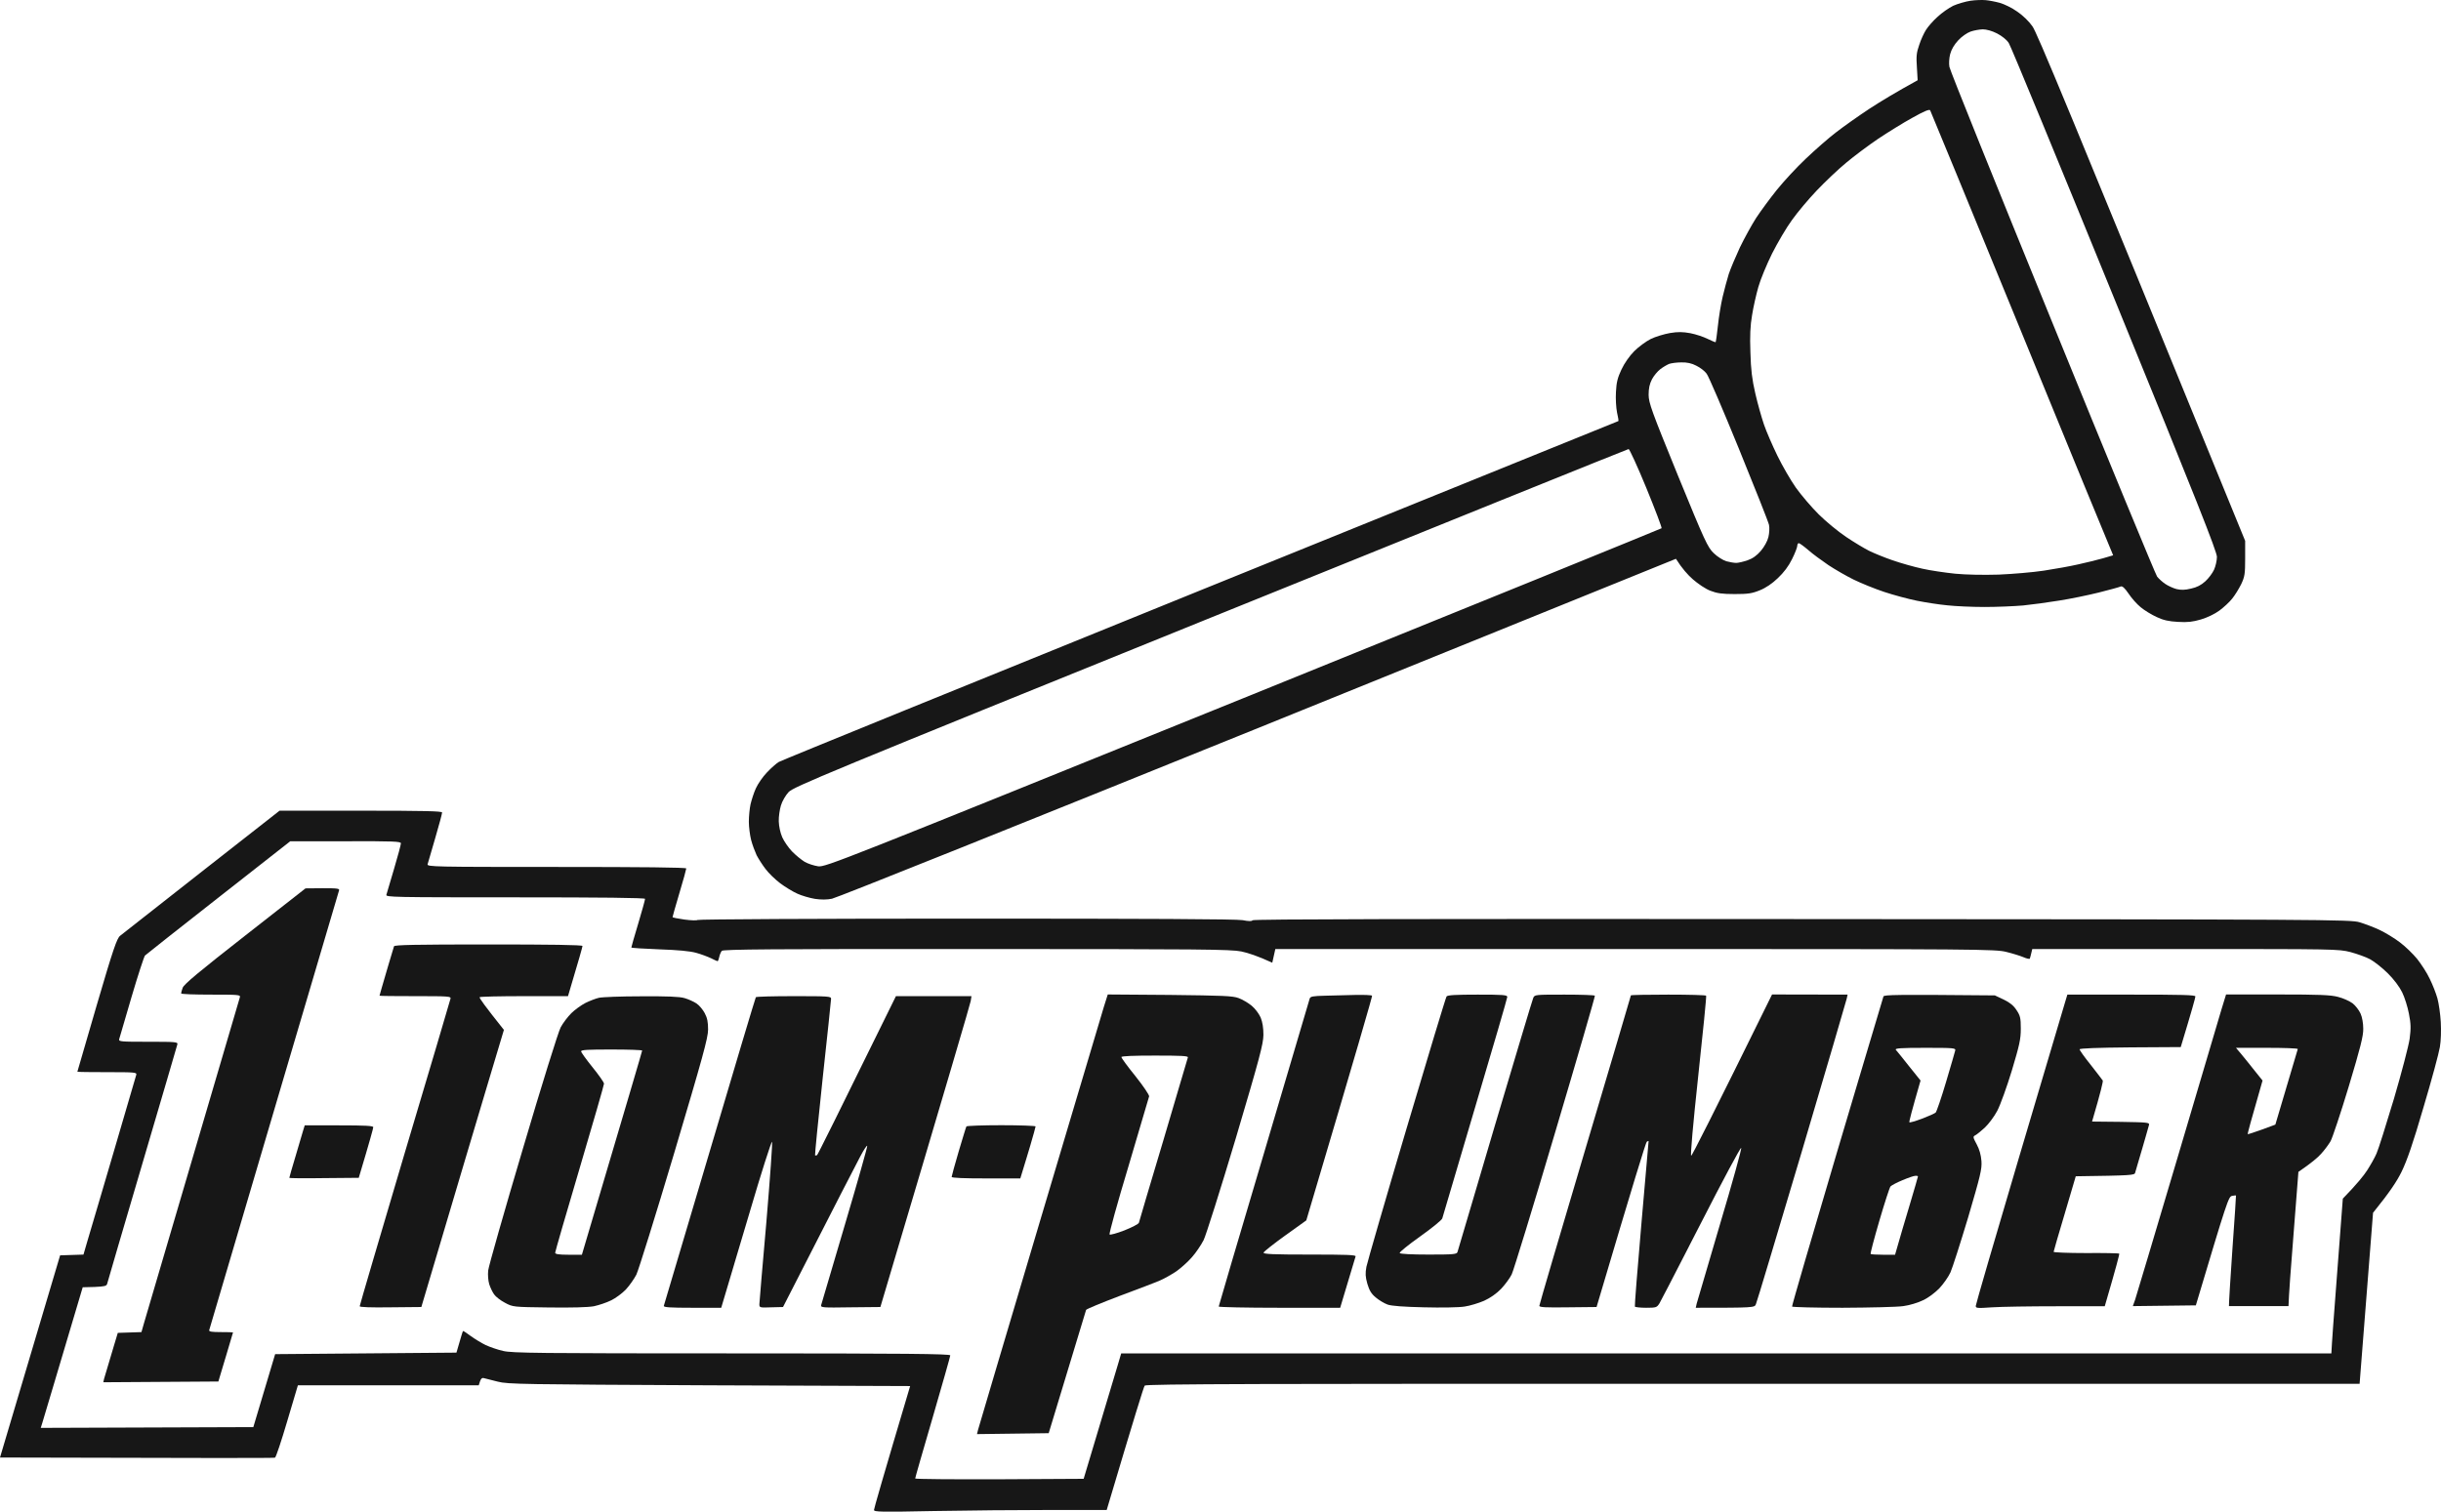
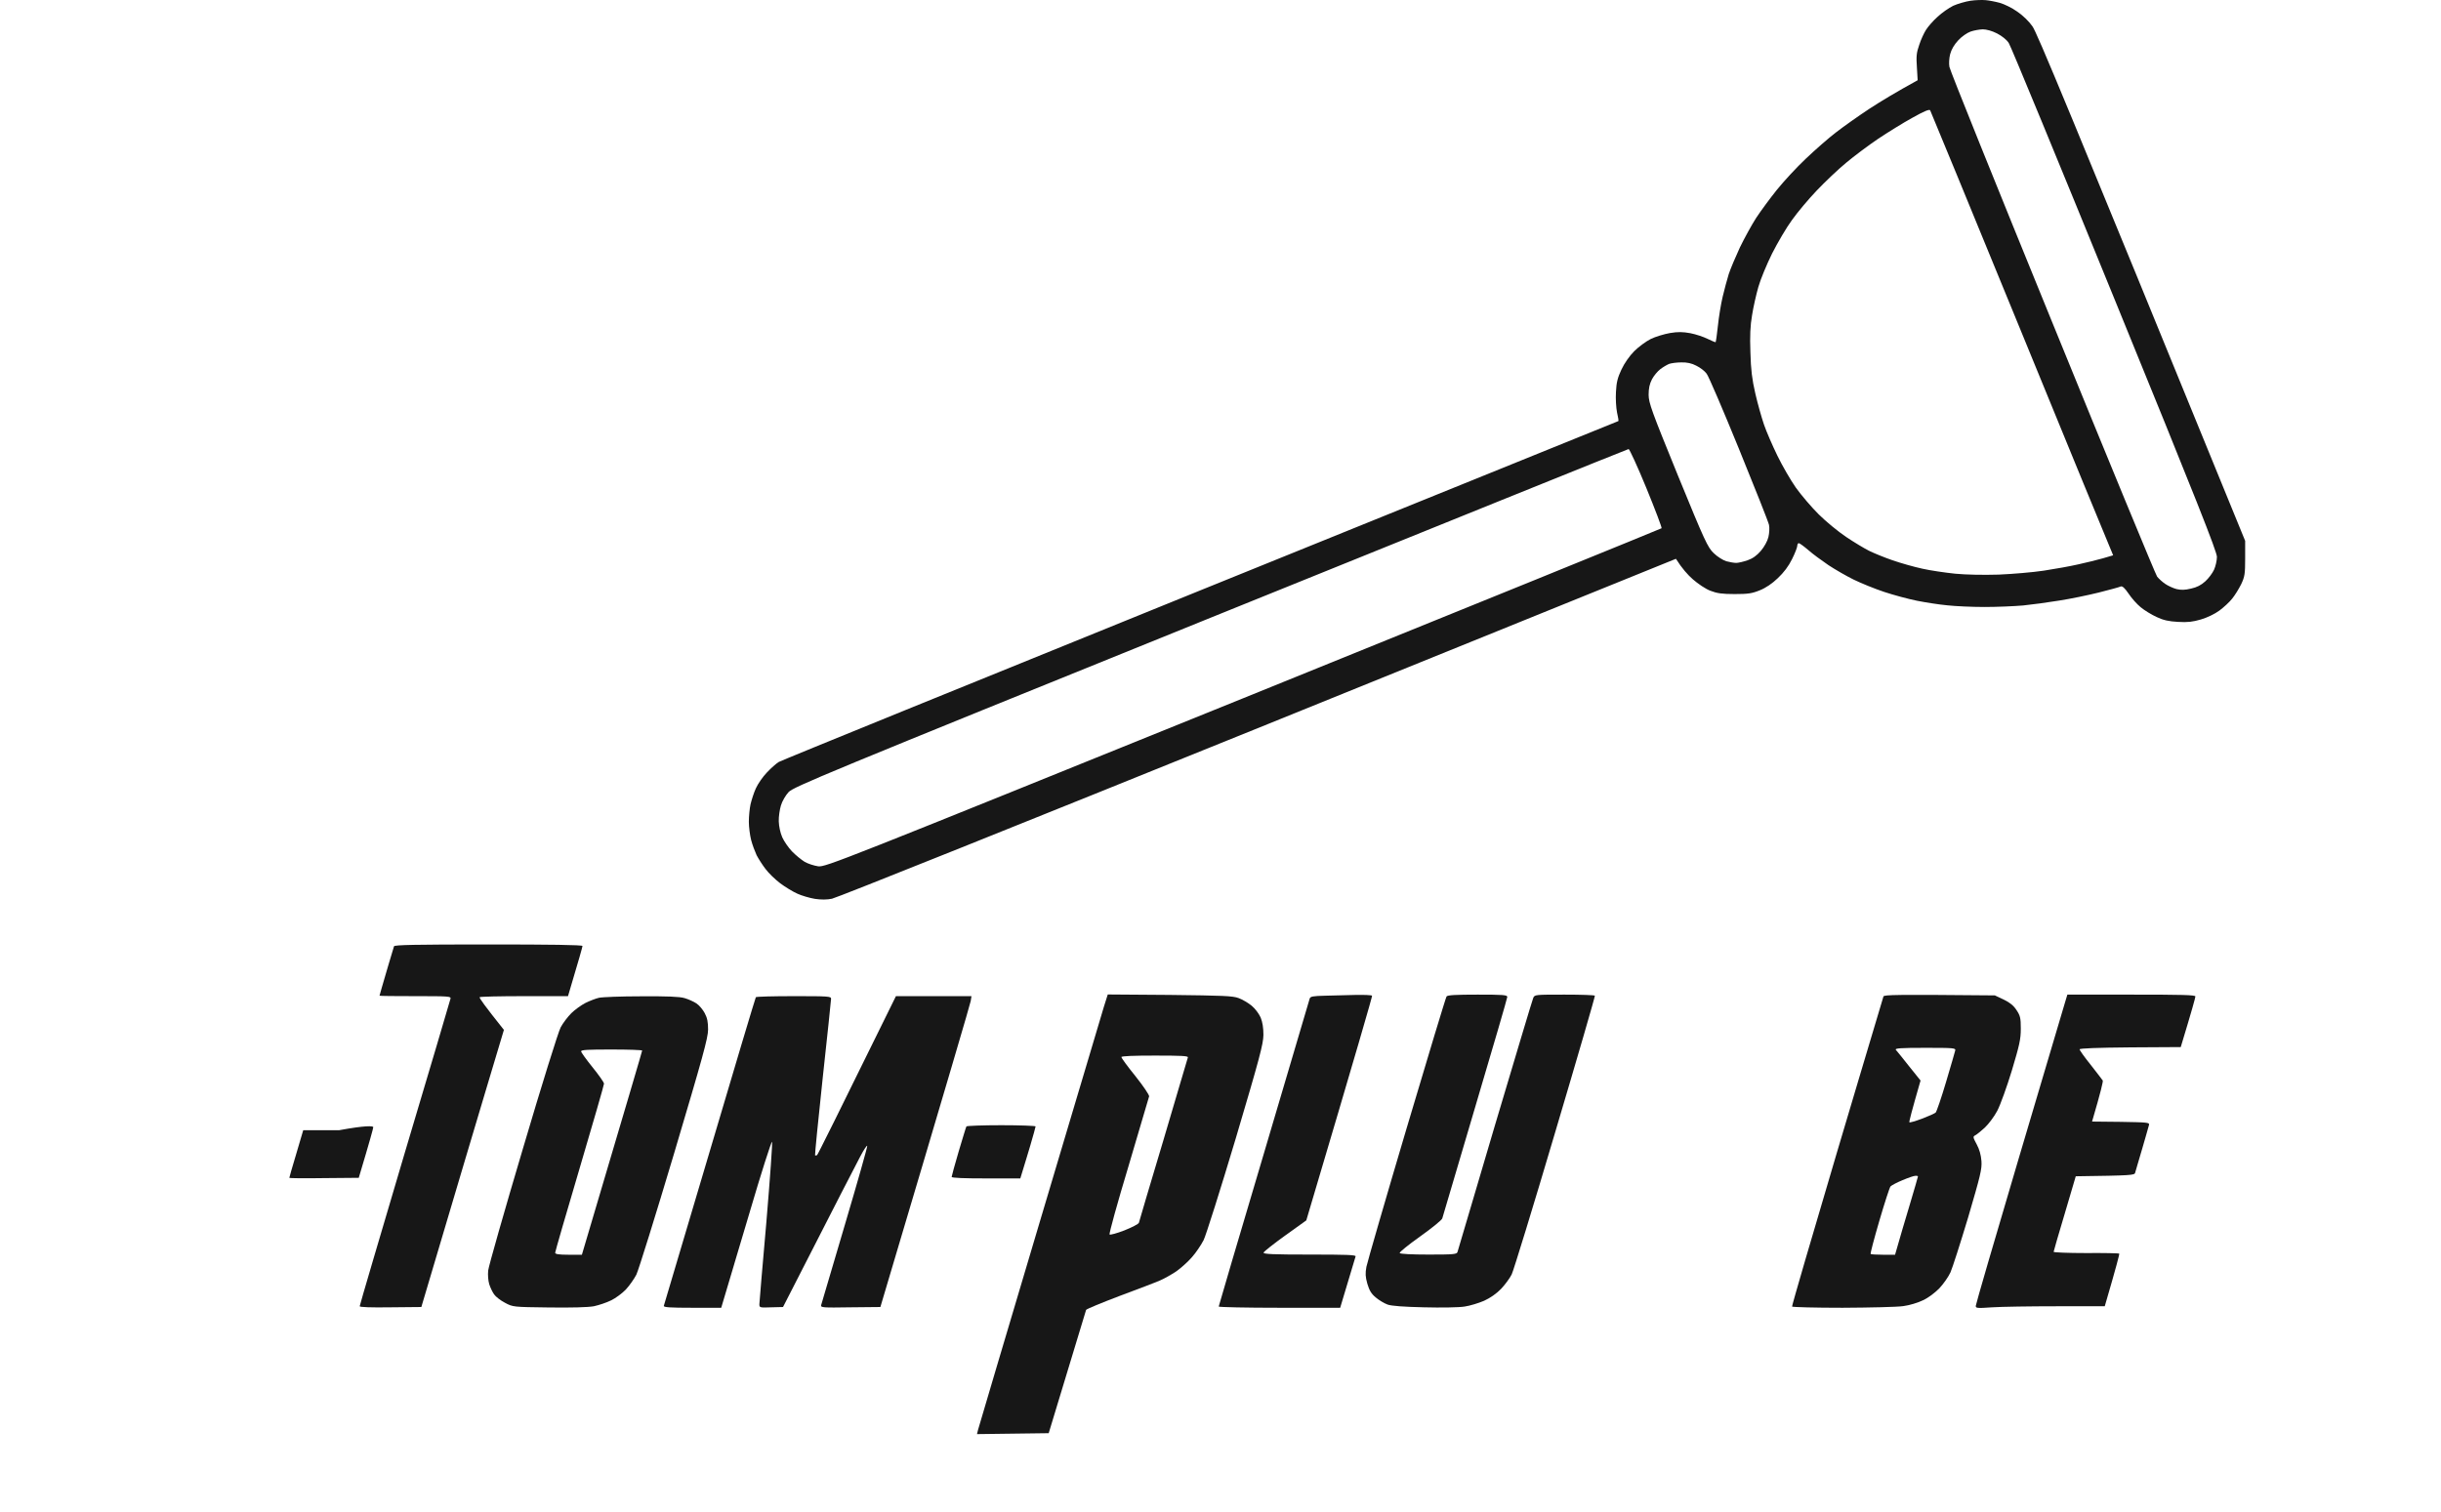
<svg xmlns="http://www.w3.org/2000/svg" width="113" height="70" viewBox="0 0 113 70" fill="none">
-   <path fill-rule="evenodd" clip-rule="evenodd" d="M9.339 40.363C7.361 41.918 5.659 43.256 5.56 43.333C5.411 43.453 5.242 43.939 4.479 46.543C3.984 48.233 3.582 49.619 3.582 49.626C3.582 49.641 4.203 49.648 4.959 49.648C6.238 49.648 6.337 49.655 6.309 49.767C6.287 49.838 5.807 51.478 5.242 53.413C4.988 54.273 4.741 55.115 4.536 55.812C4.279 56.686 4.089 57.334 4.034 57.51L3.864 58.095L2.783 58.13L0 67.492C9.813 67.52 12.688 67.52 12.73 67.499C12.773 67.485 13.027 66.725 13.296 65.81L13.79 64.148H22.162C22.253 63.825 22.303 63.789 22.409 63.818C22.454 63.83 22.57 63.859 22.713 63.895C22.815 63.921 22.93 63.95 23.045 63.979C23.504 64.099 24.196 64.106 32.836 64.148L42.133 64.183C40.833 68.548 40.459 69.864 40.459 69.921C40.459 70.012 40.791 70.019 43.228 69.97C44.754 69.942 47.177 69.921 48.618 69.921H51.232C52.539 65.528 52.949 64.212 52.991 64.162C53.055 64.085 58.254 64.071 81.15 64.078H109.232L109.854 56.159C110.631 55.202 110.97 54.681 111.175 54.258C111.429 53.737 111.698 52.963 112.192 51.267C112.567 50.007 112.906 48.754 112.948 48.486C112.998 48.197 113.012 47.719 112.99 47.325C112.969 46.959 112.899 46.466 112.835 46.233C112.771 46.001 112.609 45.586 112.475 45.318C112.348 45.044 112.079 44.636 111.895 44.403C111.705 44.171 111.351 43.826 111.097 43.636C110.85 43.446 110.419 43.185 110.151 43.059C109.882 42.932 109.465 42.777 109.232 42.707C108.822 42.58 107.749 42.573 83.411 42.559C65.877 42.545 58 42.559 57.979 42.615C57.958 42.665 57.809 42.665 57.52 42.608C57.23 42.559 53.133 42.538 44.726 42.538C37.887 42.538 32.334 42.566 32.292 42.601C32.257 42.629 31.988 42.622 31.677 42.58C31.381 42.538 31.134 42.489 31.134 42.468C31.134 42.446 31.275 41.947 31.451 41.355C31.628 40.771 31.769 40.25 31.769 40.215C31.769 40.166 29.721 40.145 25.764 40.145C20.078 40.145 19.76 40.138 19.795 40.018C19.805 39.988 19.844 39.852 19.902 39.653C19.967 39.428 20.054 39.125 20.148 38.807C20.325 38.209 20.466 37.674 20.466 37.624C20.466 37.561 19.668 37.54 16.701 37.54H12.942L9.339 40.363ZM10.117 41.559C8.294 42.988 6.761 44.199 6.711 44.248C6.669 44.298 6.386 45.157 6.09 46.163C5.882 46.867 5.695 47.509 5.595 47.855C5.551 48.004 5.524 48.099 5.517 48.12C5.489 48.233 5.588 48.24 6.867 48.24C8.145 48.24 8.244 48.247 8.209 48.366C8.195 48.43 7.46 50.929 6.584 53.906C5.708 56.884 4.973 59.383 4.959 59.453C4.931 59.552 4.832 59.573 4.38 59.594L3.829 59.608C3.177 61.797 2.735 63.284 2.445 64.26C2.113 65.378 1.98 65.826 1.957 65.894L1.886 66.119L11.727 66.084L12.737 62.705L21.13 62.635C21.349 61.875 21.42 61.642 21.434 61.635C21.448 61.621 21.603 61.727 21.794 61.868C21.978 62.001 22.289 62.191 22.479 62.283C22.677 62.374 23.038 62.501 23.292 62.557C23.695 62.656 24.973 62.67 33.874 62.67C41.921 62.67 43.991 62.691 43.991 62.762C43.991 62.804 43.624 64.099 43.179 65.627C42.733 67.154 42.366 68.428 42.366 68.463C42.366 68.492 44.118 68.506 46.266 68.499L50.165 68.478C51.296 64.712 51.684 63.409 51.762 63.149L51.903 62.67H107.925C107.932 62.424 108.045 60.812 108.194 58.932L108.455 55.504C109.126 54.814 109.437 54.42 109.585 54.188C109.734 53.956 109.932 53.611 110.016 53.413C110.101 53.223 110.461 52.083 110.822 50.879C111.182 49.648 111.5 48.437 111.549 48.099C111.613 47.606 111.606 47.402 111.514 46.937C111.457 46.628 111.316 46.184 111.203 45.952C111.076 45.691 110.822 45.354 110.539 45.072C110.285 44.819 109.917 44.53 109.727 44.424C109.536 44.319 109.119 44.171 108.808 44.087C108.257 43.946 108.081 43.946 101.157 43.946H94.079C94.008 44.248 93.98 44.354 93.966 44.389C93.951 44.417 93.817 44.389 93.676 44.326C93.528 44.263 93.167 44.15 92.878 44.08C92.369 43.953 91.705 43.946 75.69 43.946H59.038L58.897 44.579C58.212 44.263 57.767 44.122 57.463 44.058C56.976 43.96 55.655 43.946 45.213 43.946C35.711 43.939 33.486 43.96 33.415 44.03C33.373 44.08 33.316 44.206 33.295 44.319C33.274 44.424 33.239 44.509 33.218 44.509C33.196 44.509 33.062 44.446 32.921 44.375C32.773 44.305 32.462 44.185 32.228 44.122C31.946 44.042 31.374 43.988 30.512 43.96C29.805 43.932 29.226 43.897 29.226 43.875C29.226 43.854 29.367 43.354 29.544 42.77C29.721 42.179 29.862 41.665 29.862 41.623C29.862 41.574 27.813 41.552 23.857 41.552C18.17 41.552 17.852 41.545 17.887 41.433C17.893 41.415 17.906 41.369 17.926 41.301C17.987 41.092 18.108 40.676 18.241 40.236C18.417 39.645 18.559 39.11 18.559 39.053C18.559 38.962 18.227 38.948 16.001 38.955H13.437L10.117 41.559Z" fill="#171717" />
  <path fill-rule="evenodd" clip-rule="evenodd" d="M90.419 0.267C90.624 0.176 90.985 0.07 91.218 0.035C91.451 -0 91.769 -0.007 91.924 0.007C92.08 0.021 92.376 0.077 92.581 0.134C92.779 0.19 93.146 0.366 93.379 0.535C93.634 0.704 93.93 0.992 94.086 1.218C94.291 1.499 95.647 4.758 103.934 25.045V25.855C103.934 26.58 103.913 26.707 103.75 27.052C103.644 27.263 103.461 27.565 103.333 27.72C103.213 27.875 102.945 28.122 102.747 28.269C102.528 28.431 102.175 28.6 101.885 28.685C101.504 28.797 101.264 28.825 100.826 28.797C100.409 28.776 100.147 28.72 99.837 28.572C99.603 28.466 99.271 28.262 99.102 28.122C98.925 27.981 98.671 27.692 98.537 27.488C98.36 27.227 98.247 27.129 98.176 27.157C98.12 27.185 97.661 27.312 97.152 27.439C96.643 27.565 95.824 27.734 95.315 27.812C94.806 27.896 94.065 27.995 93.655 28.037C93.245 28.072 92.447 28.107 91.875 28.107C91.296 28.107 90.518 28.072 90.144 28.03C89.763 27.995 89.134 27.896 88.745 27.819C88.357 27.741 87.671 27.558 87.226 27.41C86.781 27.263 86.145 27.002 85.813 26.84C85.481 26.678 84.959 26.376 84.648 26.172C84.337 25.96 83.913 25.651 83.715 25.475C83.51 25.299 83.305 25.151 83.27 25.151C83.235 25.151 83.2 25.207 83.2 25.278C83.2 25.341 83.094 25.623 82.959 25.89C82.797 26.221 82.578 26.509 82.302 26.77C82.041 27.023 81.737 27.227 81.469 27.333C81.108 27.481 80.925 27.509 80.303 27.509C79.71 27.509 79.484 27.474 79.173 27.354C78.954 27.27 78.608 27.037 78.367 26.826C78.134 26.622 77.866 26.326 77.583 25.876L58.226 33.718C47.58 38.026 38.714 41.581 38.516 41.616C38.29 41.665 38.001 41.665 37.725 41.623C37.478 41.581 37.11 41.475 36.913 41.383C36.708 41.292 36.347 41.074 36.114 40.898C35.881 40.722 35.577 40.426 35.436 40.236C35.295 40.053 35.111 39.764 35.026 39.602C34.949 39.434 34.828 39.117 34.772 38.898C34.715 38.673 34.666 38.293 34.666 38.054C34.666 37.807 34.701 37.441 34.744 37.244C34.793 37.04 34.899 36.702 34.991 36.505C35.083 36.301 35.309 35.97 35.5 35.773C35.683 35.576 35.931 35.358 36.044 35.287C36.157 35.217 44.952 31.641 55.577 27.333C66.202 23.032 74.906 19.506 74.92 19.498C74.934 19.491 74.906 19.308 74.856 19.097C74.814 18.886 74.786 18.457 74.807 18.147C74.828 17.703 74.885 17.485 75.061 17.112C75.195 16.823 75.436 16.479 75.654 16.26C75.859 16.056 76.206 15.803 76.418 15.697C76.629 15.592 77.032 15.472 77.301 15.423C77.682 15.359 77.901 15.366 78.254 15.43C78.509 15.479 78.862 15.599 79.046 15.69C79.236 15.782 79.399 15.852 79.42 15.845C79.434 15.831 79.484 15.493 79.526 15.085C79.568 14.677 79.667 14.078 79.745 13.747C79.823 13.416 79.95 12.945 80.028 12.691C80.112 12.438 80.345 11.889 80.543 11.46C80.748 11.037 81.087 10.418 81.299 10.087C81.518 9.756 81.949 9.172 82.26 8.785C82.571 8.398 83.171 7.75 83.595 7.349C84.019 6.947 84.648 6.391 85.001 6.124C85.354 5.849 86.054 5.357 86.555 5.026C87.064 4.695 87.77 4.266 88.773 3.716L88.738 3.118C88.703 2.618 88.717 2.442 88.844 2.083C88.922 1.837 89.07 1.52 89.162 1.379C89.254 1.232 89.487 0.964 89.692 0.781C89.89 0.591 90.222 0.366 90.419 0.267ZM36.503 36.681C36.736 36.435 38.085 35.872 56.036 28.607C66.647 24.313 75.358 20.794 75.393 20.794C75.428 20.787 75.803 21.596 76.213 22.596C76.622 23.595 76.94 24.433 76.919 24.461C76.898 24.482 68.18 28.03 57.555 32.331C38.806 39.919 38.227 40.151 37.88 40.116C37.69 40.088 37.4 39.997 37.245 39.905C37.089 39.807 36.828 39.595 36.665 39.426C36.503 39.258 36.298 38.962 36.213 38.772C36.121 38.561 36.058 38.265 36.051 38.033C36.044 37.822 36.093 37.491 36.15 37.301C36.206 37.103 36.369 36.829 36.503 36.681ZM90.653 1.865C90.808 1.696 91.062 1.52 91.218 1.464C91.373 1.408 91.627 1.365 91.783 1.358C91.96 1.358 92.214 1.429 92.447 1.548C92.68 1.668 92.899 1.844 92.991 1.992C93.083 2.126 95.28 7.461 97.887 13.853C101.723 23.25 102.62 25.531 102.627 25.785C102.627 25.96 102.563 26.228 102.493 26.383C102.422 26.538 102.245 26.777 102.09 26.918C101.899 27.094 101.694 27.199 101.426 27.256C101.136 27.326 100.967 27.326 100.755 27.277C100.599 27.235 100.366 27.129 100.232 27.037C100.098 26.946 99.935 26.798 99.858 26.7C99.787 26.601 97.604 21.315 95.011 14.944C92.412 8.574 90.264 3.245 90.243 3.097C90.215 2.956 90.229 2.689 90.278 2.506C90.335 2.288 90.469 2.062 90.653 1.865ZM86.944 6.427C87.389 6.131 88.102 5.687 88.526 5.455C89.077 5.145 89.317 5.047 89.353 5.11C89.381 5.16 91.253 9.707 93.514 15.226C95.774 20.744 97.668 25.362 97.823 25.714L97.343 25.855C97.081 25.925 96.566 26.059 96.198 26.136C95.831 26.221 95.117 26.348 94.609 26.425C94.1 26.503 93.168 26.58 92.525 26.608C91.811 26.629 91.034 26.615 90.511 26.566C90.045 26.517 89.36 26.418 88.992 26.334C88.625 26.256 88.003 26.08 87.615 25.946C87.226 25.813 86.732 25.608 86.52 25.503C86.308 25.397 85.828 25.109 85.46 24.862C85.093 24.616 84.52 24.144 84.189 23.814C83.856 23.483 83.383 22.927 83.136 22.582C82.889 22.23 82.507 21.568 82.281 21.103C82.055 20.639 81.772 19.991 81.659 19.66C81.546 19.329 81.363 18.682 81.257 18.217C81.108 17.57 81.052 17.126 81.031 16.317C81.002 15.556 81.024 15.071 81.108 14.592C81.165 14.226 81.299 13.635 81.398 13.29C81.497 12.938 81.787 12.241 82.034 11.741C82.288 11.241 82.698 10.537 82.952 10.193C83.2 9.841 83.715 9.228 84.097 8.827C84.478 8.426 85.093 7.841 85.46 7.539C85.828 7.229 86.499 6.729 86.944 6.427ZM77.265 16.852C77.166 16.894 76.983 17 76.856 17.098C76.735 17.19 76.559 17.401 76.474 17.563C76.361 17.781 76.319 17.985 76.319 18.288C76.326 18.668 76.453 19.02 77.675 22.018C78.925 25.073 79.053 25.348 79.335 25.616C79.498 25.777 79.759 25.939 79.914 25.989C80.07 26.031 80.275 26.066 80.374 26.066C80.472 26.066 80.706 26.01 80.896 25.946C81.137 25.862 81.334 25.721 81.518 25.503C81.674 25.32 81.822 25.052 81.864 24.869C81.907 24.693 81.921 24.44 81.892 24.306C81.864 24.172 81.236 22.589 80.501 20.787C79.766 18.985 79.095 17.415 79.003 17.302C78.918 17.183 78.706 17.021 78.53 16.936C78.318 16.823 78.099 16.774 77.83 16.781C77.618 16.781 77.364 16.817 77.265 16.852Z" fill="#171717" />
-   <path d="M8.456 45.741C8.512 45.579 9.233 44.98 11.338 43.333L14.143 41.137L14.941 41.13C15.662 41.13 15.732 41.144 15.69 41.249C15.685 41.265 15.62 41.486 15.505 41.878L15.5 41.894C15.071 43.349 13.965 47.102 12.68 51.442C11.049 56.982 9.699 61.551 9.685 61.593C9.664 61.663 9.805 61.684 10.222 61.684C10.533 61.684 10.787 61.691 10.787 61.699C10.787 61.709 10.7 62.001 10.435 62.885L10.434 62.886C10.346 63.179 10.239 63.538 10.109 63.972L4.782 64.007L4.818 63.846C4.835 63.776 4.944 63.412 5.241 62.426L5.241 62.425C5.304 62.218 5.374 61.984 5.453 61.72L6.548 61.684L6.654 61.311C6.711 61.114 7.728 57.651 8.915 53.624C9.808 50.595 10.585 47.949 10.924 46.794L10.924 46.793C11.036 46.413 11.1 46.194 11.105 46.177C11.14 46.064 11.041 46.057 9.763 46.057C9.007 46.057 8.385 46.036 8.385 46.001C8.385 45.973 8.413 45.853 8.456 45.741Z" fill="#171717" />
  <path d="M17.887 45.002C17.927 44.865 17.966 44.732 18.003 44.608C18.127 44.185 18.224 43.857 18.24 43.819C18.268 43.755 19.208 43.734 22.62 43.734C25.467 43.734 26.965 43.755 26.965 43.805C26.965 43.84 26.817 44.382 26.294 46.128H24.266C23.143 46.128 22.218 46.149 22.203 46.177C22.182 46.212 22.43 46.564 23.327 47.69L22.564 50.239C22.147 51.632 21.285 54.519 19.505 60.523L18.078 60.537C17.159 60.551 16.651 60.53 16.651 60.488C16.651 60.446 17.59 57.257 18.735 53.392C19.886 49.535 20.84 46.318 20.854 46.247C20.889 46.135 20.776 46.128 19.229 46.128C18.318 46.128 17.569 46.121 17.569 46.107C17.569 46.1 17.71 45.6 17.887 45.002Z" fill="#171717" />
  <path fill-rule="evenodd" clip-rule="evenodd" d="M49.977 50.394L49.976 50.395C49.461 52.125 48.813 54.303 48.123 56.616C46.583 61.783 45.304 66.105 45.276 66.211L45.227 66.408L48.547 66.365C49.868 62.001 50.264 60.699 50.278 60.657C50.299 60.614 50.998 60.326 51.832 60.009C52.666 59.699 53.514 59.376 53.704 59.291C53.902 59.207 54.234 59.017 54.446 58.876C54.658 58.728 54.983 58.439 55.167 58.228C55.357 58.017 55.598 57.658 55.718 57.426C55.831 57.193 56.502 55.068 57.208 52.709C58.31 48.993 58.48 48.352 58.487 47.923C58.487 47.592 58.445 47.331 58.36 47.12C58.282 46.944 58.098 46.698 57.943 46.571C57.788 46.444 57.519 46.283 57.343 46.219C57.067 46.114 56.622 46.1 54.149 46.071L51.281 46.05L51.097 46.635C51.043 46.812 50.616 48.248 49.986 50.363L49.983 50.374L49.982 50.378L49.977 50.393L49.977 50.394ZM52.56 49.83C52.2 49.387 51.91 48.986 51.91 48.95C51.91 48.901 52.475 48.88 53.464 48.88C54.672 48.88 55.011 48.894 54.99 48.965C54.983 48.987 54.87 49.37 54.69 49.979L54.665 50.062C54.459 50.76 54.172 51.729 53.86 52.787C53.245 54.835 52.736 56.56 52.722 56.623C52.701 56.68 52.404 56.834 52.051 56.975C51.705 57.109 51.394 57.193 51.366 57.165C51.331 57.137 51.726 55.708 52.242 53.998C52.751 52.287 53.181 50.83 53.196 50.767C53.203 50.703 52.927 50.288 52.56 49.83Z" fill="#171717" />
  <path d="M60.627 46.247C60.656 46.142 60.762 46.121 61.348 46.107C61.73 46.093 62.365 46.078 62.761 46.071C63.157 46.064 63.496 46.078 63.517 46.107C63.531 46.135 62.853 48.493 60.472 56.511L59.49 57.215C58.953 57.602 58.508 57.954 58.494 58.003C58.473 58.073 58.932 58.094 60.627 58.094C62.316 58.094 62.775 58.108 62.754 58.179C62.75 58.193 62.734 58.245 62.702 58.352C62.618 58.629 62.424 59.275 62.04 60.558H59.229C57.682 60.558 56.424 60.53 56.417 60.502C56.417 60.474 57.357 57.285 58.508 53.413C59.653 49.542 60.606 46.318 60.627 46.247Z" fill="#171717" />
  <path d="M66.964 46.142C66.929 46.191 66.096 48.943 65.114 52.252C64.132 55.56 63.298 58.446 63.255 58.658C63.199 58.967 63.206 59.122 63.298 59.446C63.39 59.756 63.482 59.911 63.687 60.08C63.835 60.206 64.082 60.354 64.237 60.41C64.421 60.474 64.979 60.516 65.926 60.537C66.703 60.558 67.544 60.544 67.798 60.502C68.045 60.467 68.455 60.34 68.702 60.234C68.992 60.101 69.275 59.904 69.493 59.678C69.677 59.481 69.896 59.185 69.981 59.01C70.066 58.834 70.977 55.87 71.994 52.428C73.019 48.979 73.845 46.135 73.831 46.107C73.81 46.078 73.181 46.057 72.425 46.057C71.062 46.057 71.041 46.057 70.977 46.212C70.935 46.304 70.144 48.958 69.204 52.111C68.793 53.5 68.413 54.789 68.114 55.803L68.091 55.88C67.724 57.124 67.485 57.933 67.473 57.968C67.445 58.08 67.318 58.094 66.138 58.094C65.332 58.094 64.817 58.066 64.796 58.024C64.774 57.982 65.205 57.637 65.749 57.25C66.293 56.863 66.752 56.489 66.767 56.419C66.775 56.395 66.879 56.04 67.051 55.457L67.052 55.455C67.329 54.515 67.78 52.982 68.285 51.281C69.105 48.521 69.776 46.219 69.776 46.163C69.776 46.071 69.571 46.057 68.406 46.057C67.388 46.057 67.014 46.078 66.964 46.142Z" fill="#171717" />
-   <path d="M73.379 53.251C74.545 49.331 75.498 46.114 75.498 46.093C75.498 46.071 76.275 46.057 77.229 46.057C78.176 46.057 78.967 46.078 78.981 46.107C79.002 46.135 78.833 47.817 78.614 49.837C78.374 52.069 78.246 53.519 78.289 53.519C78.324 53.519 79.186 51.837 82.033 46.05L85.53 46.057L85.488 46.247C85.466 46.353 84.527 49.549 83.404 53.343C82.273 57.137 81.327 60.312 81.284 60.396C81.221 60.551 81.2 60.558 78.501 60.558L78.543 60.368C78.572 60.255 79.059 58.601 79.624 56.687C80.196 54.772 80.634 53.181 80.606 53.153C80.571 53.125 79.737 54.687 78.748 56.623C78.56 56.988 78.377 57.344 78.203 57.682L78.177 57.735C77.441 59.164 76.876 60.264 76.82 60.354C76.699 60.544 76.671 60.558 76.205 60.558C75.929 60.558 75.696 60.53 75.682 60.502C75.668 60.474 75.802 58.742 75.986 56.651C76.169 54.561 76.318 52.843 76.318 52.836C76.311 52.829 76.275 52.843 76.233 52.871C76.191 52.9 75.654 54.631 73.909 60.523L72.581 60.537C71.556 60.551 71.26 60.537 71.26 60.467C71.26 60.417 72.213 57.172 73.379 53.251Z" fill="#171717" />
  <path fill-rule="evenodd" clip-rule="evenodd" d="M85.992 50.152L85.978 50.2C85.695 51.152 85.377 52.22 85.043 53.343C83.884 57.25 82.944 60.474 82.959 60.502C82.973 60.53 84.025 60.558 85.297 60.558C86.569 60.551 87.833 60.523 88.109 60.481C88.377 60.446 88.794 60.326 89.027 60.206C89.274 60.094 89.585 59.854 89.783 59.65C89.967 59.453 90.2 59.122 90.292 58.918C90.383 58.714 90.751 57.566 91.111 56.37C91.676 54.441 91.754 54.138 91.726 53.765C91.704 53.484 91.634 53.223 91.507 52.991C91.33 52.66 91.323 52.632 91.443 52.569C91.514 52.533 91.712 52.371 91.888 52.21C92.058 52.048 92.319 51.703 92.46 51.435C92.602 51.161 92.898 50.344 93.132 49.577C93.485 48.394 93.548 48.127 93.548 47.634C93.548 47.134 93.52 47.029 93.35 46.775C93.216 46.564 93.04 46.423 92.75 46.283L92.347 46.093C87.72 46.05 87.219 46.064 87.19 46.142C87.175 46.177 86.689 47.811 85.992 50.152ZM88.37 49.366C88.08 49 87.805 48.655 87.763 48.613C87.706 48.542 87.981 48.521 89.119 48.521C90.44 48.521 90.546 48.528 90.511 48.648C90.496 48.711 90.306 49.373 90.087 50.105C89.868 50.844 89.649 51.478 89.606 51.52C89.557 51.562 89.274 51.689 88.978 51.801C88.674 51.914 88.412 51.991 88.391 51.97C88.37 51.949 88.483 51.506 88.907 50.035L88.37 49.366ZM88.066 54.652C87.805 54.758 87.558 54.892 87.515 54.941C87.473 54.99 87.24 55.708 86.999 56.532C86.759 57.355 86.576 58.045 86.597 58.066C86.618 58.087 86.879 58.102 87.176 58.102H87.727C87.953 57.306 88.193 56.496 88.405 55.793C88.617 55.089 88.787 54.49 88.787 54.476C88.787 54.455 88.73 54.441 88.66 54.448C88.596 54.448 88.328 54.54 88.066 54.652Z" fill="#171717" />
  <path d="M94.714 49.386C95.189 47.784 95.517 46.677 95.562 46.529L95.703 46.057H98.67C100.994 46.057 101.637 46.071 101.63 46.142C101.63 46.191 101.482 46.74 100.952 48.486L98.607 48.5C97.109 48.514 96.268 48.542 96.268 48.592C96.268 48.627 96.494 48.95 96.784 49.309C97.067 49.669 97.314 49.992 97.342 50.035C97.363 50.07 97.264 50.513 96.847 51.935L98.183 51.949C99.412 51.97 99.511 51.977 99.483 52.09C99.473 52.135 99.408 52.36 99.322 52.659L99.321 52.661L99.32 52.666C99.272 52.828 99.219 53.013 99.165 53.202C99.071 53.513 98.985 53.81 98.924 54.019L98.924 54.02L98.924 54.021C98.879 54.175 98.849 54.28 98.84 54.307C98.811 54.42 98.677 54.434 96.092 54.469L95.583 56.194C95.3 57.144 95.067 57.94 95.067 57.968C95.067 57.996 95.738 58.024 96.565 58.024C97.391 58.017 98.084 58.031 98.105 58.052C98.119 58.073 97.978 58.629 97.434 60.488H95.209C93.979 60.488 92.637 60.509 92.22 60.537C91.521 60.586 91.457 60.579 91.464 60.467C91.464 60.403 92.354 57.341 93.442 53.674C93.867 52.243 94.271 50.881 94.61 49.736L94.714 49.386Z" fill="#171717" />
-   <path fill-rule="evenodd" clip-rule="evenodd" d="M102.838 46.74C102.725 47.113 101.8 50.232 100.79 53.653C99.772 57.081 98.896 60.016 98.84 60.185L98.734 60.481L101.651 60.446C103.107 55.574 103.163 55.413 103.326 55.377C103.425 55.356 103.509 55.349 103.509 55.363C103.516 55.37 103.446 56.426 103.354 57.7C103.341 57.899 103.328 58.094 103.315 58.283C103.247 59.312 103.191 60.148 103.191 60.255L103.184 60.481H105.94C105.954 60.016 106.053 58.622 106.18 57.074L106.399 54.265C107.006 53.85 107.303 53.596 107.451 53.427C107.6 53.266 107.798 52.998 107.889 52.843C107.974 52.688 108.356 51.548 108.73 50.309C109.267 48.521 109.408 47.972 109.401 47.634C109.401 47.388 109.352 47.099 109.274 46.93C109.203 46.775 109.041 46.564 108.907 46.459C108.772 46.36 108.469 46.219 108.236 46.163C107.896 46.071 107.367 46.05 105.431 46.05H103.05L102.838 46.74ZM104.371 49.577C104.173 49.324 103.898 48.986 103.764 48.824L103.509 48.521H104.943C105.728 48.521 106.37 48.542 106.37 48.577C106.363 48.606 106.13 49.401 105.332 52.076L104.703 52.308C104.357 52.435 104.067 52.526 104.053 52.519C104.039 52.505 104.188 51.942 104.739 50.035L104.371 49.577Z" fill="#171717" />
  <path fill-rule="evenodd" clip-rule="evenodd" d="M27.099 46.444C27.297 46.346 27.573 46.24 27.721 46.205C27.862 46.17 28.745 46.135 29.678 46.135C30.886 46.128 31.465 46.149 31.691 46.219C31.868 46.269 32.115 46.381 32.242 46.466C32.369 46.55 32.539 46.754 32.624 46.916C32.744 47.141 32.779 47.331 32.779 47.676C32.779 48.056 32.525 48.972 31.211 53.392C30.349 56.285 29.558 58.819 29.459 59.024C29.353 59.228 29.134 59.538 28.971 59.714C28.802 59.889 28.498 60.115 28.293 60.213C28.081 60.319 27.721 60.438 27.488 60.488C27.212 60.537 26.485 60.558 25.404 60.544L25.401 60.544C23.75 60.523 23.743 60.523 23.376 60.326C23.171 60.22 22.945 60.044 22.875 59.939C22.797 59.833 22.698 59.622 22.648 59.467C22.599 59.305 22.578 59.031 22.599 58.834C22.62 58.636 23.341 56.102 24.203 53.202C25.072 50.253 25.849 47.768 25.955 47.571C26.061 47.374 26.28 47.085 26.449 46.916C26.612 46.754 26.908 46.543 27.099 46.444ZM26.901 48.683C26.901 48.732 27.142 49.063 27.431 49.422C27.721 49.781 27.961 50.119 27.961 50.182C27.961 50.239 27.452 52.005 26.831 54.103C26.209 56.201 25.7 57.961 25.7 58.01C25.7 58.073 25.87 58.102 26.315 58.102H26.937C29.098 50.816 29.727 48.676 29.727 48.648C29.727 48.62 29.091 48.599 28.314 48.599C27.226 48.599 26.901 48.613 26.901 48.683Z" fill="#171717" />
  <path d="M34.99 46.177C34.969 46.205 34.008 49.415 32.857 53.308C31.698 57.2 30.744 60.417 30.73 60.467C30.709 60.537 31.006 60.558 32.044 60.558H33.387C33.525 60.1 33.74 59.375 33.995 58.517L33.995 58.517L33.995 58.514C34.21 57.793 34.452 56.977 34.701 56.145C35.237 54.314 35.711 52.843 35.739 52.871C35.767 52.9 35.647 54.568 35.478 56.581C35.301 58.594 35.153 60.312 35.153 60.396C35.153 60.551 35.174 60.558 35.704 60.537L36.248 60.523C38.784 55.56 39.653 53.864 39.822 53.554C39.985 53.244 40.133 53.019 40.147 53.061C40.161 53.097 39.695 54.744 39.109 56.722C38.739 57.964 38.409 59.089 38.21 59.767L38.21 59.767L38.21 59.768L38.209 59.772L38.208 59.772L38.208 59.773C38.093 60.167 38.022 60.408 38.014 60.431C37.979 60.551 38.078 60.558 39.37 60.537L40.755 60.523C43.969 49.718 44.916 46.48 44.937 46.353L44.972 46.128H41.475C38.685 51.808 37.851 53.477 37.823 53.491C37.795 53.505 37.752 53.512 37.731 53.498C37.717 53.491 37.873 51.886 38.084 49.929C38.297 47.972 38.473 46.318 38.473 46.247C38.473 46.135 38.346 46.128 36.749 46.128C35.796 46.128 35.004 46.149 34.99 46.177Z" fill="#171717" />
-   <path d="M13.684 53.533C13.749 53.31 13.816 53.084 13.874 52.888C13.954 52.621 14.016 52.409 14.037 52.336L14.107 52.111H15.697C16.919 52.111 17.279 52.132 17.279 52.196C17.279 52.245 17.131 52.794 16.608 54.54L14.998 54.554C14.114 54.568 13.394 54.561 13.394 54.54C13.394 54.519 13.521 54.068 13.684 53.533Z" fill="#171717" />
+   <path d="M13.684 53.533C13.749 53.31 13.816 53.084 13.874 52.888C13.954 52.621 14.016 52.409 14.037 52.336H15.697C16.919 52.111 17.279 52.132 17.279 52.196C17.279 52.245 17.131 52.794 16.608 54.54L14.998 54.554C14.114 54.568 13.394 54.561 13.394 54.54C13.394 54.519 13.521 54.068 13.684 53.533Z" fill="#171717" />
  <path d="M44.739 52.16C44.719 52.187 44.58 52.652 44.41 53.218L44.379 53.322C44.202 53.927 44.054 54.462 44.054 54.497C44.054 54.547 44.633 54.568 45.644 54.568H47.233C47.34 54.229 47.444 53.882 47.543 53.551L47.543 53.55C47.594 53.379 47.644 53.213 47.692 53.054C47.827 52.59 47.94 52.188 47.94 52.16C47.94 52.132 47.226 52.104 46.357 52.104C45.481 52.104 44.754 52.132 44.739 52.16Z" fill="#171717" />
</svg>